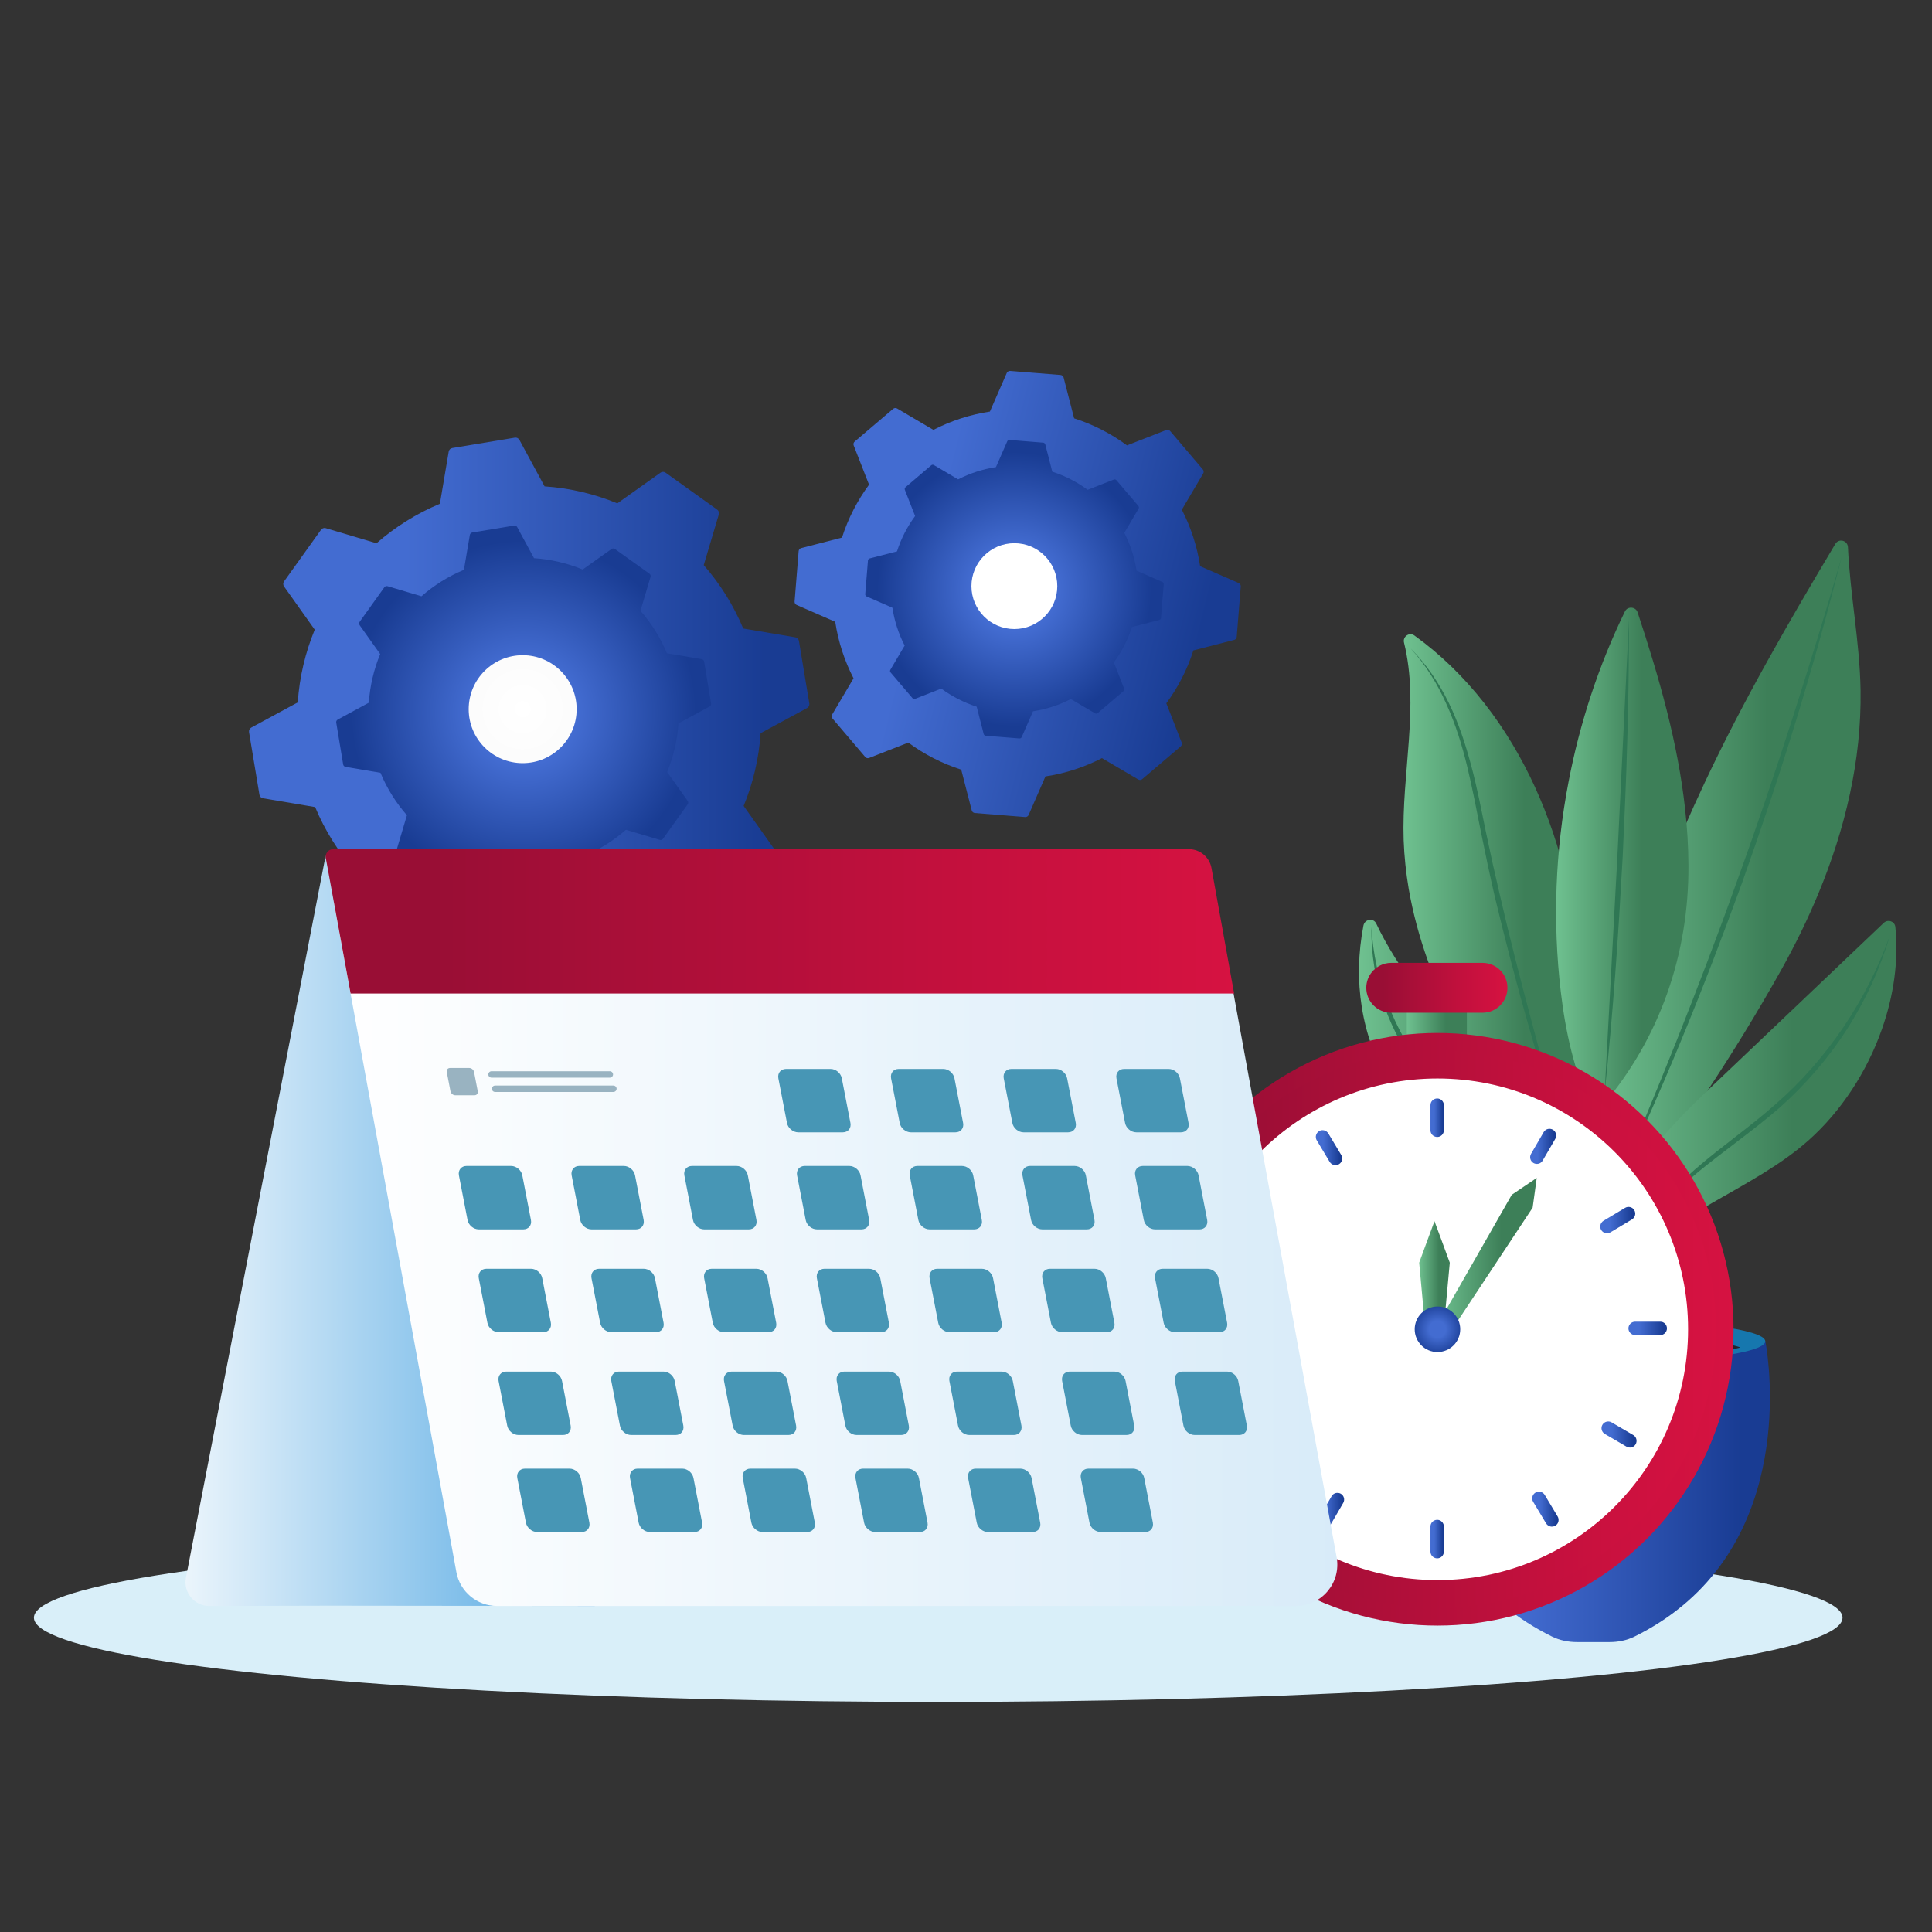
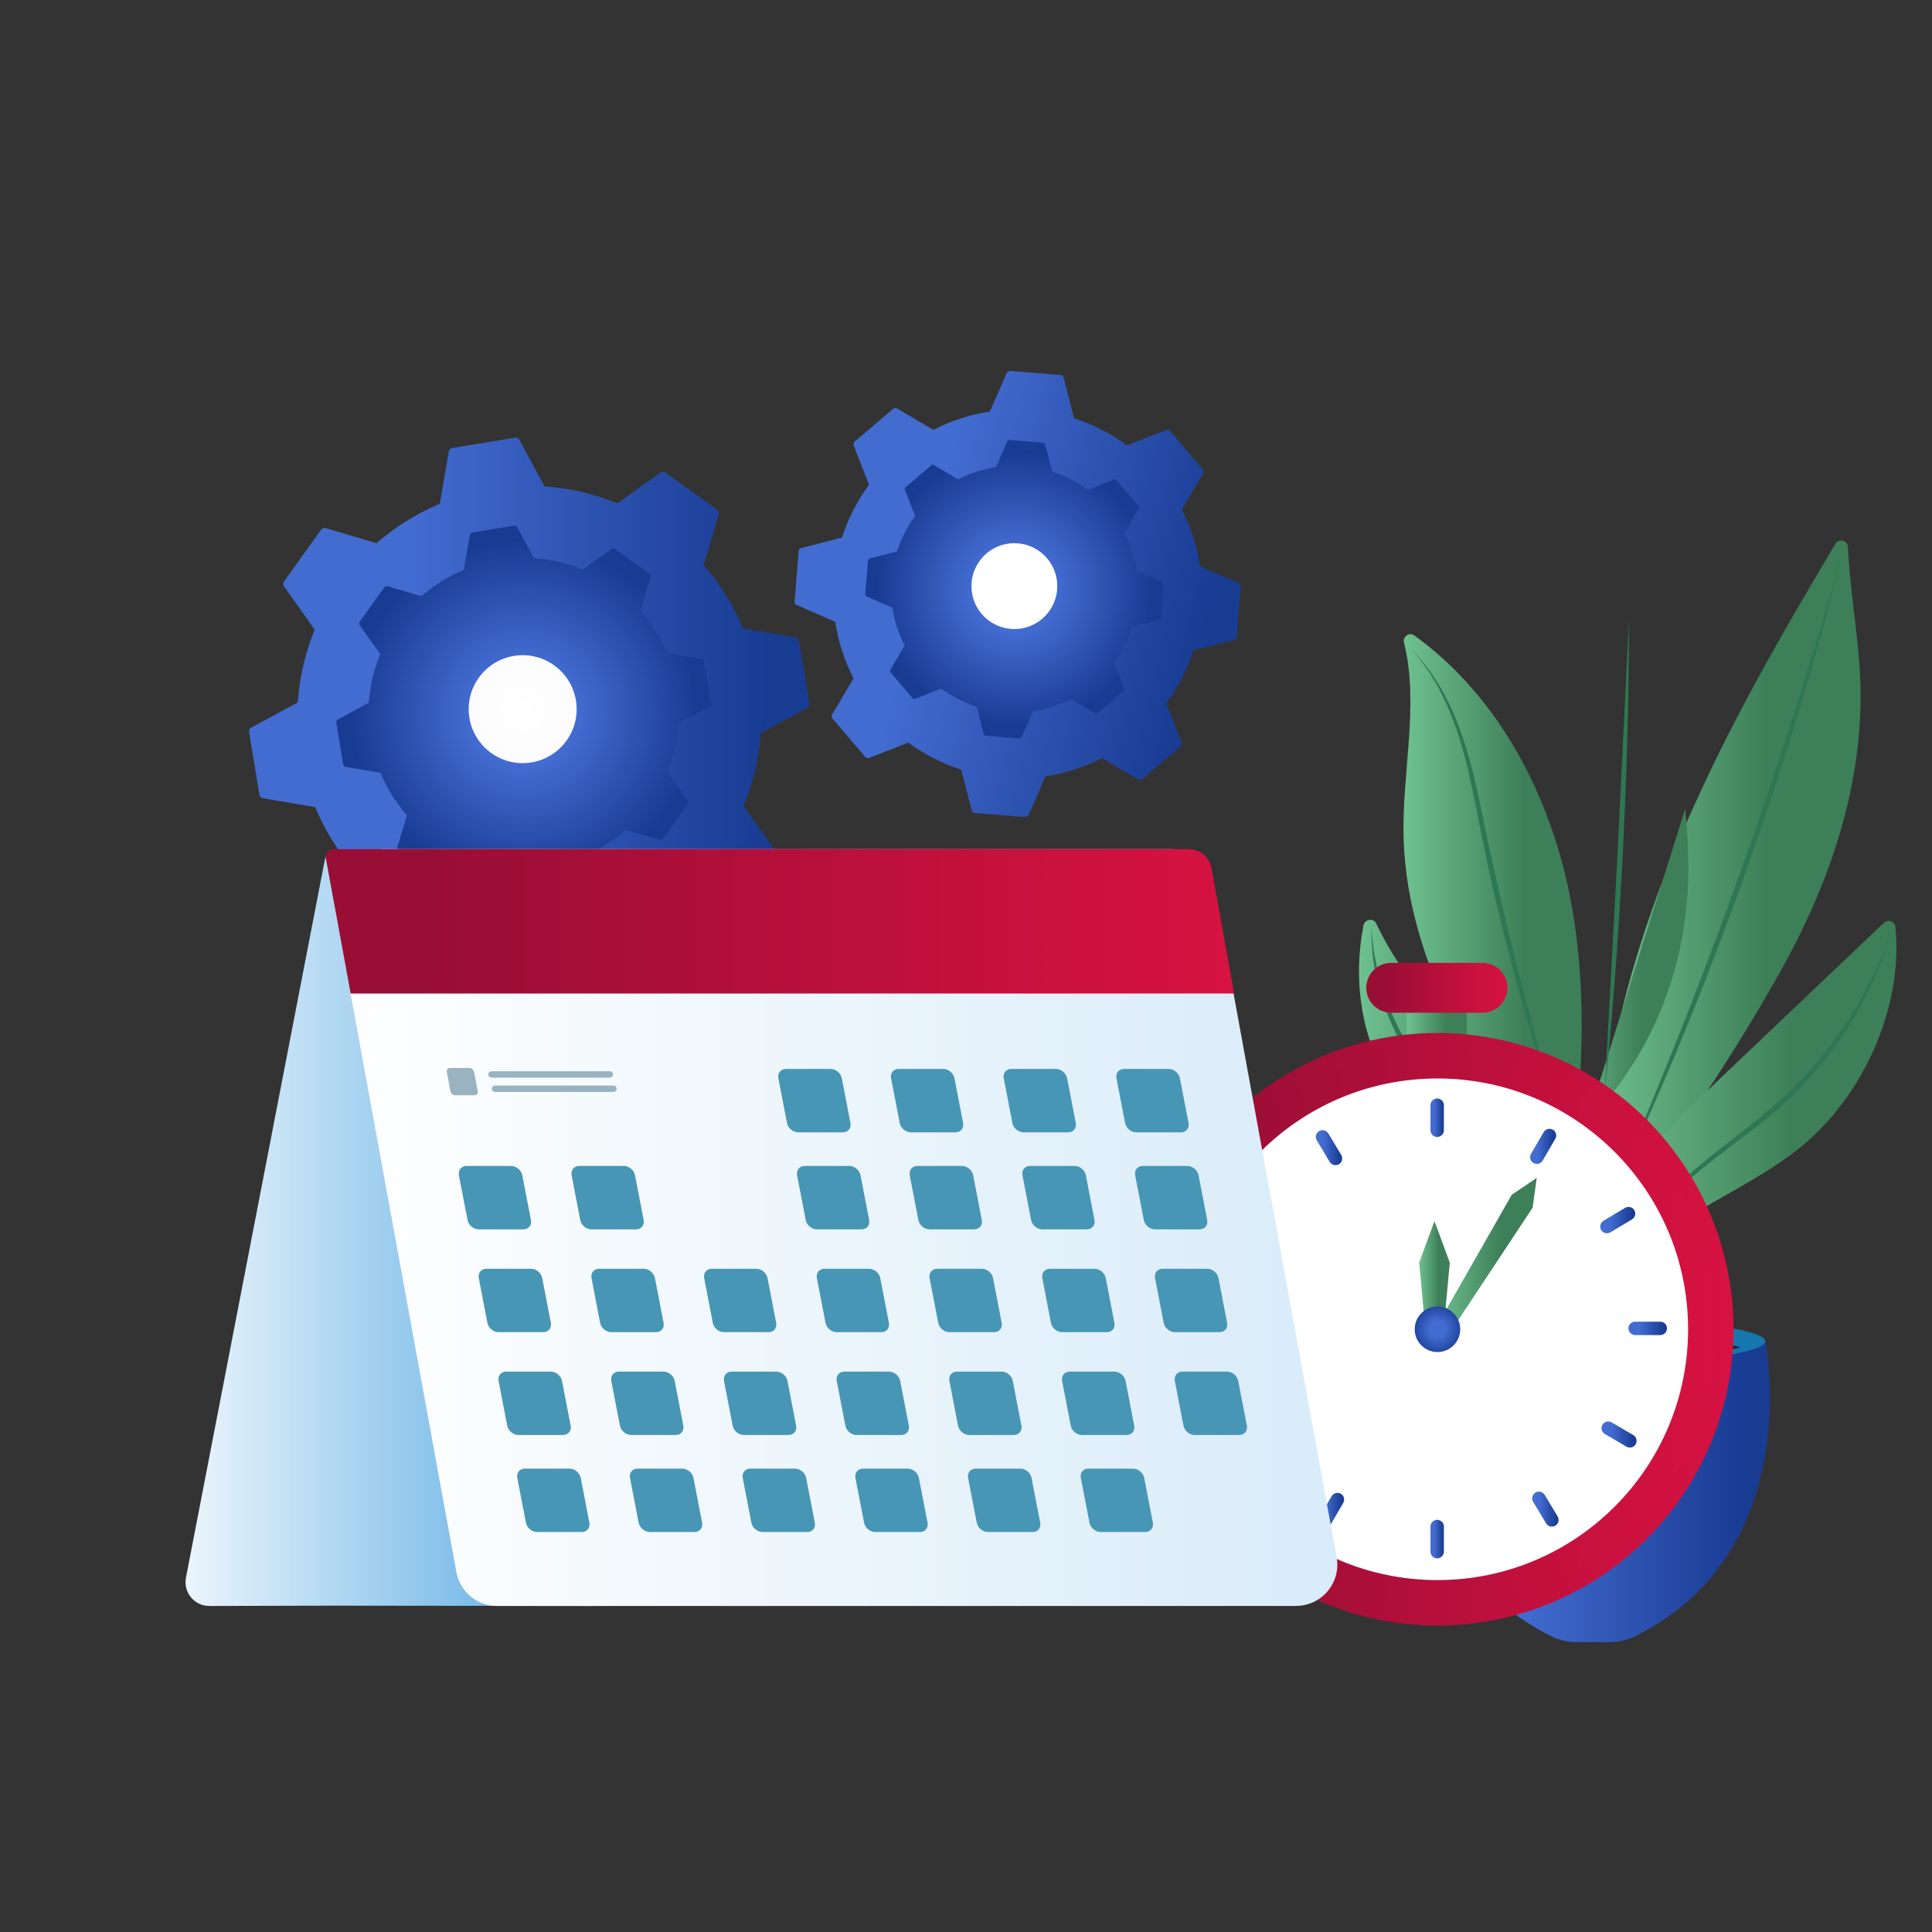
<svg xmlns="http://www.w3.org/2000/svg" xmlns:xlink="http://www.w3.org/1999/xlink" id="Layer_1" viewBox="0 0 320 320">
  <rect x="0" y="0" width="320" height="320" fill="#333333" stroke="none" />
  <defs>
    <linearGradient id="linear-gradient" x1="41.22" y1="118.89" x2="134.06" y2="118.89" gradientUnits="userSpaceOnUse">
      <stop offset=".28" stop-color="#436cd1" />
      <stop offset=".92" stop-color="#193c93" />
    </linearGradient>
    <radialGradient id="radial-gradient" cx="86.72" cy="118.09" fx="86.72" fy="118.09" r="31.06" gradientUnits="userSpaceOnUse">
      <stop offset=".28" stop-color="#436cd1" />
      <stop offset=".92" stop-color="#193c93" />
    </radialGradient>
    <radialGradient id="radial-gradient-2" cx="86.57" cy="117.46" fx="86.57" fy="117.46" r="60.36" gradientUnits="userSpaceOnUse">
      <stop offset="0" stop-color="#fff" />
      <stop offset=".22" stop-color="#fafafa" />
      <stop offset=".48" stop-color="#ececec" />
      <stop offset=".76" stop-color="#d4d4d4" />
      <stop offset="1" stop-color="#bababa" />
    </radialGradient>
    <linearGradient id="linear-gradient-2" x1="152.39" y1="257.75" x2="226.23" y2="257.75" gradientTransform="translate(47.17 -197.48) rotate(13.99)" xlink:href="#linear-gradient" />
    <radialGradient id="radial-gradient-3" cx="188.58" cy="257.12" fx="188.58" fy="257.12" r="24.7" gradientTransform="translate(47.17 -197.48) rotate(13.99)" xlink:href="#radial-gradient" />
    <linearGradient id="linear-gradient-3" x1="234.65" y1="247.07" x2="293.14" y2="247.07" xlink:href="#linear-gradient" />
    <radialGradient id="radial-gradient-4" cx="263.89" cy="222.16" fx="263.89" fy="222.16" r="20.31" gradientUnits="userSpaceOnUse">
      <stop offset="0" stop-color="#63b0e5" />
      <stop offset="1" stop-color="#1677ae" />
    </radialGradient>
    <radialGradient id="radial-gradient-5" cx="263.71" cy="222.23" fx="263.71" fy="222.23" r="18.54" xlink:href="#radial-gradient-4" />
    <linearGradient id="linear-gradient-4" x1="239.14" y1="223.05" x2="288.27" y2="223.05" gradientUnits="userSpaceOnUse">
      <stop offset=".28" stop-color="#56566d" />
      <stop offset=".92" stop-color="#24242d" />
    </linearGradient>
    <linearGradient id="linear-gradient-5" x1="232.46" y1="164.02" x2="263.3" y2="164.02" gradientUnits="userSpaceOnUse">
      <stop offset="0" stop-color="#6fc190" />
      <stop offset=".65" stop-color="#3d7f58" />
    </linearGradient>
    <linearGradient id="linear-gradient-6" x1="263.98" y1="156.26" x2="308.18" y2="156.26" xlink:href="#linear-gradient-5" />
    <linearGradient id="linear-gradient-7" x1="225.1" y1="187.67" x2="262.93" y2="187.67" xlink:href="#linear-gradient-5" />
    <linearGradient id="linear-gradient-8" x1="257.74" y1="161.81" x2="279.66" y2="161.81" xlink:href="#linear-gradient-5" />
    <linearGradient id="linear-gradient-9" x1="264.9" y1="187.76" x2="314.11" y2="187.76" xlink:href="#linear-gradient-5" />
    <linearGradient id="linear-gradient-10" x1="233.01" y1="175.22" x2="242.97" y2="175.22" gradientUnits="userSpaceOnUse">
      <stop offset="0" stop-color="#6fc190" />
      <stop offset=".65" stop-color="#3d7f58" />
    </linearGradient>
    <linearGradient id="linear-gradient-11" x1="226.3" y1="163.6" x2="249.68" y2="163.6" gradientUnits="userSpaceOnUse">
      <stop offset=".12" stop-color="#990e35" />
      <stop offset=".67" stop-color="#c2103d" />
      <stop offset="1" stop-color="#d61241" />
    </linearGradient>
    <linearGradient id="linear-gradient-12" x1="189.05" y1="220.17" x2="287.13" y2="220.17" xlink:href="#linear-gradient-11" />
    <linearGradient id="linear-gradient-13" x1="191.95" y1="220.17" x2="284.22" y2="220.17" xlink:href="#linear-gradient-11" />
    <linearGradient id="linear-gradient-14" x1="253.78" y1="249.96" x2="258.14" y2="249.96" gradientUnits="userSpaceOnUse">
      <stop offset=".28" stop-color="#436cd1" />
      <stop offset=".92" stop-color="#193c93" />
    </linearGradient>
    <linearGradient id="linear-gradient-15" x1="217.94" y1="190.09" x2="222.3" y2="190.09" xlink:href="#linear-gradient-14" />
    <linearGradient id="linear-gradient-16" x1="265.05" y1="202.09" x2="270.85" y2="202.09" xlink:href="#linear-gradient-14" />
    <linearGradient id="linear-gradient-17" x1="205.23" y1="237.96" x2="211.02" y2="237.96" xlink:href="#linear-gradient-14" />
    <linearGradient id="linear-gradient-18" x1="265.25" y1="237.6" x2="271.07" y2="237.6" xlink:href="#linear-gradient-14" />
    <linearGradient id="linear-gradient-19" x1="205" y1="202.45" x2="210.82" y2="202.45" xlink:href="#linear-gradient-14" />
    <linearGradient id="linear-gradient-20" x1="253.44" y1="189.87" x2="257.76" y2="189.87" xlink:href="#linear-gradient-14" />
    <linearGradient id="linear-gradient-21" x1="218.32" y1="250.17" x2="222.64" y2="250.17" xlink:href="#linear-gradient-14" />
    <linearGradient id="linear-gradient-22" x1="269.72" y1="220.02" x2="276.1" y2="220.02" xlink:href="#linear-gradient-14" />
    <linearGradient id="linear-gradient-23" x1="199.98" y1="220.02" x2="206.36" y2="220.02" xlink:href="#linear-gradient-14" />
    <linearGradient id="linear-gradient-24" x1="236.93" y1="185.12" x2="239.15" y2="185.12" xlink:href="#linear-gradient-14" />
    <linearGradient id="linear-gradient-25" x1="236.93" y1="254.92" x2="239.15" y2="254.92" xlink:href="#linear-gradient-14" />
    <linearGradient id="linear-gradient-26" x1="235.05" y1="211.36" x2="240.12" y2="211.36" xlink:href="#linear-gradient-10" />
    <linearGradient id="linear-gradient-27" x1="237.92" y1="208.05" x2="254.53" y2="208.05" xlink:href="#linear-gradient-10" />
    <radialGradient id="radial-gradient-6" cx="238.09" cy="220.17" fx="238.09" fy="220.17" r="4.87" gradientUnits="userSpaceOnUse">
      <stop offset=".28" stop-color="#436cd1" />
      <stop offset=".92" stop-color="#193c93" />
    </radialGradient>
    <linearGradient id="linear-gradient-28" x1="21.98" y1="203.82" x2="89.76" y2="203.82" gradientUnits="userSpaceOnUse">
      <stop offset="0" stop-color="#fff" />
      <stop offset="1" stop-color="#63b0e5" />
    </linearGradient>
    <linearGradient id="linear-gradient-29" x1="55.31" y1="203.32" x2="720.08" y2="203.32" xlink:href="#linear-gradient-28" />
    <linearGradient id="linear-gradient-30" x1="53.94" y1="152.6" x2="204.41" y2="152.6" xlink:href="#linear-gradient-11" />
  </defs>
-   <ellipse cx="155.4" cy="267.94" rx="149.78" ry="13.95" fill="#d9eff9" />
  <g>
    <g>
      <path d="M128.25,141.48c.18-.25.18-.59,0-.84l-5.08-7.15c1.56-3.79,2.53-7.85,2.81-12.05l7.7-4.17c.27-.15.42-.45.37-.75l-1.72-10.37c-.05-.3-.29-.54-.59-.59l-8.64-1.46c-1.62-3.89-3.85-7.42-6.54-10.5l2.5-8.4c.09-.29-.02-.61-.27-.79l-8.55-6.12c-.25-.18-.59-.18-.84,0l-7.15,5.08c-3.79-1.56-7.85-2.53-12.05-2.81l-4.17-7.7c-.15-.27-.45-.42-.75-.37l-10.37,1.72c-.3.05-.54.29-.59.59l-1.46,8.64c-3.89,1.62-7.42,3.85-10.5,6.54l-8.4-2.5c-.29-.09-.61.02-.79.27l-6.12,8.55c-.18.25-.18.59,0,.84l5.08,7.15c-1.56,3.79-2.53,7.85-2.81,12.05l-7.7,4.17c-.27.15-.42.45-.37.75l1.72,10.37c.05.3.29.54.59.59l8.64,1.46c1.62,3.89,3.85,7.42,6.54,10.5l-2.5,8.4c-.09.29.02.61.27.79l8.55,6.12c.25.18.59.18.84,0l7.15-5.08c3.79,1.56,7.85,2.53,12.05,2.81l4.17,7.7c.15.27.45.42.75.37l10.37-1.72c.3-.05.54-.29.59-.59l1.46-8.64c3.89-1.62,7.42-3.85,10.5-6.54l8.4,2.5c.29.09.61-.02.79-.27l6.12-8.55Z" fill="url(#linear-gradient)" />
      <path d="M113.9,133.21c.12-.17.12-.39,0-.56l-3.4-4.78c1.04-2.53,1.69-5.25,1.88-8.06l5.15-2.79c.18-.1.28-.3.25-.5l-1.15-6.94c-.03-.2-.19-.36-.39-.4l-5.78-.98c-1.08-2.6-2.57-4.97-4.38-7.03l1.67-5.62c.06-.2-.01-.41-.18-.53l-5.72-4.09c-.17-.12-.39-.12-.56,0l-4.78,3.4c-2.53-1.04-5.25-1.69-8.06-1.88l-2.79-5.15c-.1-.18-.3-.28-.5-.25l-6.94,1.15c-.2.03-.36.19-.4.4l-.98,5.78c-2.6,1.08-4.97,2.57-7.03,4.38l-5.62-1.67c-.2-.06-.41.01-.53.18l-4.09,5.72c-.12.17-.12.39,0,.56l3.4,4.78c-1.04,2.53-1.69,5.25-1.88,8.06l-5.15,2.79c-.18.1-.28.3-.25.5l1.15,6.94c.03.2.19.36.4.4l5.78.98c1.08,2.6,2.57,4.97,4.38,7.03l-1.67,5.62c-.06.2.01.41.18.53l5.72,4.09c.17.12.39.12.56,0l4.78-3.4c2.53,1.04,5.25,1.69,8.06,1.88l2.79,5.15c.1.18.3.28.5.25l6.94-1.15c.2-.03.36-.19.4-.4l.98-5.78c2.6-1.08,4.97-2.57,7.03-4.38l5.62,1.67c.2.06.41-.01.53-.18l4.09-5.72Z" fill="url(#radial-gradient)" />
      <circle cx="86.57" cy="117.46" r="8.94" fill="url(#radial-gradient-2)" />
    </g>
    <g>
      <path d="M195.56,123.63c.19-.16.25-.42.16-.65l-2.54-6.49c1.93-2.62,3.46-5.57,4.48-8.76l6.75-1.74c.24-.06.41-.27.43-.51l.67-8.34c.02-.24-.12-.47-.34-.57l-6.39-2.79c-.5-3.31-1.54-6.47-3.03-9.36l3.54-6c.12-.21.1-.48-.06-.66l-5.42-6.37c-.16-.19-.42-.25-.65-.16l-6.49,2.54c-2.62-1.93-5.57-3.46-8.76-4.48l-1.74-6.75c-.06-.24-.27-.41-.51-.43l-8.34-.67c-.24-.02-.47.12-.57.34l-2.79,6.39c-3.31.5-6.47,1.54-9.36,3.03l-6.01-3.54c-.21-.12-.48-.1-.66.06l-6.37,5.42c-.19.16-.25.42-.16.65l2.54,6.49c-1.93,2.62-3.46,5.57-4.48,8.76l-6.75,1.74c-.24.06-.41.27-.43.51l-.67,8.34c-.02.24.12.47.34.57l6.39,2.79c.5,3.31,1.54,6.47,3.03,9.36l-3.54,6c-.12.21-.1.48.06.66l5.42,6.37c.16.19.42.25.65.16l6.49-2.54c2.62,1.93,5.57,3.46,8.76,4.48l1.74,6.75c.06.24.27.41.51.43l8.34.67c.24.02.47-.12.57-.34l2.79-6.39c3.31-.5,6.47-1.54,9.36-3.03l6.01,3.54c.21.12.48.1.66-.06l6.37-5.42Z" fill="url(#linear-gradient-2)" />
      <path d="M186.08,114.48c.12-.11.17-.28.11-.43l-1.7-4.34c1.29-1.75,2.31-3.73,3-5.86l4.52-1.16c.16-.04.27-.18.29-.34l.45-5.58c.01-.16-.08-.32-.23-.38l-4.27-1.87c-.34-2.22-1.03-4.33-2.03-6.26l2.37-4.02c.08-.14.07-.32-.04-.44l-3.63-4.26c-.11-.12-.28-.17-.43-.11l-4.34,1.7c-1.75-1.29-3.73-2.32-5.86-3l-1.16-4.52c-.04-.16-.18-.27-.34-.29l-5.58-.45c-.16-.01-.32.08-.38.23l-1.87,4.27c-2.22.34-4.33,1.03-6.26,2.03l-4.02-2.37c-.14-.08-.32-.07-.44.04l-4.26,3.63c-.12.11-.17.28-.11.43l1.7,4.34c-1.29,1.75-2.32,3.73-3,5.86l-4.52,1.16c-.16.04-.27.18-.29.34l-.45,5.58c-.01.16.08.32.23.38l4.27,1.87c.34,2.22,1.03,4.33,2.03,6.26l-2.37,4.02c-.08.14-.07.32.04.44l3.63,4.26c.11.12.28.17.43.11l4.34-1.7c1.75,1.29,3.73,2.31,5.86,3l1.16,4.52c.04.16.18.27.34.29l5.58.45c.16.01.32-.08.38-.23l1.87-4.27c2.22-.34,4.33-1.03,6.26-2.03l4.02,2.37c.14.08.32.07.44-.04l4.26-3.63Z" fill="url(#radial-gradient-3)" />
      <circle cx="168.01" cy="97.08" r="7.11" fill="#fff" />
    </g>
  </g>
  <g>
    <g>
      <path d="M278.67,265.95c-2.28,1.9-4.92,3.62-7.95,5.12-1.28.63-2.71.91-4.13.91h-5.38c-1.43,0-2.86-.28-4.14-.91-23.34-11.52-23.03-36.72-22.11-45.68.21-2.04.45-3.23.45-3.23h56.99s5.6,27.8-13.72,43.79Z" fill="url(#linear-gradient-3)" />
      <g>
        <path d="M292.39,222.16c0,2.01-12.76,3.63-28.5,3.63s-28.5-1.63-28.5-3.63,12.76-3.63,28.5-3.63,28.5,1.63,28.5,3.63Z" fill="url(#radial-gradient-4)" />
        <path d="M289.78,222.24c0,.33-.53.63-1.51.94-3.61,1.05-13.24,1.82-24.55,1.82s-20.97-.77-24.58-1.82c-.99-.31-1.51-.61-1.51-.94,0-1.53,11.66-2.78,26.09-2.78s26.06,1.25,26.06,2.78Z" fill="url(#radial-gradient-5)" />
        <path d="M288.27,223.18c-3.61,1.05-13.24,1.82-24.55,1.82s-20.97-.77-24.58-1.82c3.33-1.2,13.07-2.08,24.58-2.08s21.25.88,24.55,2.08Z" fill="url(#linear-gradient-4)" />
      </g>
    </g>
    <g>
      <g>
        <path d="M261.53,222.98h1.77c-.36-10.48-2.13-21.97-3.25-28.31,2.27-16.28,3.07-32.97-.61-48.97-1.21-5.23-2.94-10.38-5.18-15.29-4.53-9.93-11.22-18.84-20-25.16-.82-.6-1.96.19-1.71,1.18,2.59,10.51-.43,21.73-.06,32.74.1,2.71.39,5.41.84,8.07,1.39,8,4.28,15.73,7.98,22.97,4.59,9.01,11.14,17.05,17.1,25.26,1.1,6.37,2.78,17.42,3.12,27.51Z" fill="url(#linear-gradient-5)" />
        <path d="M233.72,107.47c2.58,2.6,4.65,5.7,6.27,9,1.61,3.31,2.76,6.83,3.7,10.38.96,3.55,1.64,7.16,2.38,10.74.74,3.58,1.53,7.15,2.37,10.71,1.63,7.13,3.47,14.21,5.35,21.29l5.69,21.22c-2.19-6.99-4.34-13.99-6.34-21.04-2.01-7.04-3.85-14.14-5.56-21.27-.82-3.57-1.58-7.16-2.3-10.75-.71-3.6-1.4-7.18-2.25-10.73-.86-3.54-1.93-7.04-3.44-10.36-1.47-3.33-3.4-6.49-5.88-9.19Z" fill="#2f7754" />
      </g>
      <g>
        <path d="M264,222.98h1.78c-.16-7.59,1.13-16.52,2.04-21.76,9.95-12.33,19.52-26.83,27.23-40.61,2.26-4.05,4.32-8.24,6.11-12.55,4.46-10.73,7.18-22.14,7.01-33.72-.13-7.99-1.73-15.78-2.09-23.71-.06-1.13-1.51-1.51-2.09-.54-7.7,12.89-15.23,25.92-21.62,39.5-1.19,2.54-2.36,5.11-3.48,7.69-7.59,17.56-13.05,36.24-14.03,55.36-.15,2.81-.1,5.87,1.21,8.28-.93,5.29-2.24,14.28-2.07,22.06Z" fill="url(#linear-gradient-6)" />
        <path d="M266.93,198.27c3.74-8.63,7.35-17.32,10.83-26.05,3.47-8.74,6.83-17.52,9.98-26.37,3.21-8.83,6.21-17.74,9.09-26.69,2.87-8.95,5.62-17.94,8.23-26.98-2.29,9.12-4.82,18.19-7.58,27.18-2.75,9-5.76,17.92-8.91,26.79-3.22,8.84-6.57,17.64-10.18,26.33-3.59,8.7-7.42,17.3-11.45,25.79Z" fill="#2f7754" />
      </g>
      <g>
        <path d="M261.14,222.98h1.79c-1.55-8.69-4.13-17.15-7.69-25.2-1.4-7.6-5.53-14.42-10.22-20.69-.83-1.1-1.68-2.19-2.53-3.26-5.26-6.67-10.95-13.23-14.54-20.86-.47-.99-1.9-.74-2.12.33-1.75,9.07-.42,18.21,4.33,26.3,2.59,4.41,6.19,8.56,10.41,11.95,3.98,3.21,8.47,5.74,13.14,7.15,3.4,7.76,5.89,15.91,7.42,24.28Z" fill="url(#linear-gradient-7)" />
        <path d="M227.15,153.53c.24,4.39,1.19,8.71,2.74,12.78,1.57,4.06,3.72,7.9,6.5,11.25,2.72,3.4,6.05,6.27,9.19,9.35,1.57,1.55,3.11,3.13,4.51,4.84,1.38,1.72,2.62,3.57,3.58,5.55-1.09-1.91-2.43-3.66-3.9-5.27-1.45-1.63-3.03-3.15-4.65-4.63-3.22-2.96-6.57-5.86-9.41-9.29-2.78-3.46-4.99-7.38-6.45-11.57-1.47-4.18-2.19-8.61-2.11-13.01Z" fill="#2f7754" />
      </g>
      <g>
-         <path d="M263.59,183.49c-.52,9.4-1.51,29.65-1.06,39.5h1.77c-.47-9.77.57-30.62,1.08-39.83,9.51-11.12,14.36-25.1,14.28-39.82-.01-3.14-.21-6.26-.55-9.33h0c-1.22-11.11-4.33-21.86-7.87-32.59-.31-.95-1.66-1.05-2.1-.15-4.34,8.92-7.47,18.44-9.33,28.18-2.21,11.43-2.66,23.19-1.3,34.76.78,6.63,2.21,13.26,5.08,19.28Z" fill="url(#linear-gradient-8)" />
+         <path d="M263.59,183.49c-.52,9.4-1.51,29.65-1.06,39.5h1.77c-.47-9.77.57-30.62,1.08-39.83,9.51-11.12,14.36-25.1,14.28-39.82-.01-3.14-.21-6.26-.55-9.33h0Z" fill="url(#linear-gradient-8)" />
        <path d="M269.81,102.59c0,6.56-.08,13.11-.27,19.67-.17,6.55-.47,13.1-.77,19.65-.37,6.55-.75,13.09-1.25,19.63-.49,6.54-1.07,13.07-1.75,19.59l2.12-39.26,1.92-39.27Z" fill="#2f7754" />
      </g>
      <g>
        <path d="M264.9,222.98h1.77c.12-4.33.94-8.65,2.36-12.78,7.82-9.22,21.53-13.28,30.55-21.35,5.38-4.8,9.65-11.33,12.13-18.4,1.94-5.5,2.79-11.32,2.22-16.92-.09-.92-1.23-1.32-1.91-.68l-27.96,26.59c-4.5,4.29-9.07,8.63-12.31,13.94-1.28,2.09-2.32,4.37-3.03,6.73-.82,2.68-1.18,5.46-.96,8.22-1.78,4.67-2.75,9.63-2.87,14.65Z" fill="url(#linear-gradient-9)" />
        <path d="M270.16,207.04c1.15-2.62,2.72-5.05,4.54-7.27,1.84-2.21,3.91-4.21,6.07-6.1,4.33-3.77,9.07-7,13.31-10.77,4.28-3.72,8.04-8.04,11.23-12.74,3.18-4.71,5.79-9.82,7.72-15.2-1.62,5.48-4.04,10.75-7.15,15.57-3.1,4.83-6.92,9.21-11.22,13.03-4.35,3.76-9.07,7-13.46,10.62-2.19,1.81-4.29,3.74-6.18,5.87-1.9,2.11-3.59,4.43-4.87,6.99Z" fill="#2f7754" />
      </g>
    </g>
  </g>
  <g>
    <rect x="233.01" y="162.9" width="9.95" height="24.64" fill="url(#linear-gradient-10)" />
    <path d="M245.55,167.74h-15.12c-2.28,0-4.13-1.85-4.13-4.13h0c0-1.01.36-1.93.96-2.64.76-.91,1.9-1.49,3.17-1.49h15.12c2.28,0,4.13,1.85,4.13,4.13h0c0,2.28-1.85,4.13-4.13,4.13Z" fill="url(#linear-gradient-11)" />
    <g>
      <ellipse cx="238.09" cy="220.17" rx="49.04" ry="49.08" fill="url(#linear-gradient-12)" />
      <ellipse cx="238.09" cy="220.17" rx="46.14" ry="46.18" fill="url(#linear-gradient-13)" />
      <ellipse cx="238.09" cy="220.17" rx="41.01" ry="41.04" fill="#fff" stroke="#fff" stroke-miterlimit="10" />
      <g>
        <g>
          <g>
            <g>
              <path d="M254.32,247.22h0c.53-.32,1.21-.14,1.53.38l2.14,3.57c.16.26.19.56.13.84-.07.28-.24.53-.51.69h0c-.53.32-1.21.14-1.53-.38l-2.14-3.57c-.32-.53-.14-1.21.38-1.53Z" fill="url(#linear-gradient-14)" />
              <path d="M218.48,187.35h0c.53-.32,1.21-.14,1.53.38l2.14,3.57c.16.26.19.56.13.84-.07.28-.24.53-.51.69h0c-.53.32-1.21.14-1.53-.38l-2.14-3.57c-.32-.53-.14-1.21.38-1.53Z" fill="url(#linear-gradient-15)" />
            </g>
            <g>
              <path d="M265.21,203.73h0c-.32-.53-.14-1.21.38-1.53l3.57-2.14c.26-.16.56-.19.84-.13.28.07.53.24.69.51h0c.32.53.14,1.21-.38,1.53l-3.57,2.14c-.53.32-1.21.14-1.53-.38Z" fill="url(#linear-gradient-16)" />
              <path d="M205.39,239.6h0c-.32-.53-.14-1.21.38-1.53l3.57-2.14c.26-.16.56-.19.84-.13.28.07.53.24.69.51h0c.32.53.14,1.21-.38,1.53l-3.57,2.14c-.53.32-1.21.14-1.53-.38Z" fill="url(#linear-gradient-17)" />
            </g>
          </g>
          <g>
            <g>
              <path d="M265.41,235.99h0c.31-.53.99-.71,1.52-.4l3.59,2.1c.26.15.44.4.51.67.07.28.04.58-.11.85h0c-.31.53-.99.71-1.52.4l-3.59-2.1c-.53-.31-.71-.99-.4-1.52Z" fill="url(#linear-gradient-18)" />
              <path d="M205.15,200.84h0c.31-.53.99-.71,1.52-.4l3.59,2.1c.26.15.44.4.51.67.07.28.04.58-.11.85h0c-.31.53-.99.71-1.52.4l-3.59-2.1c-.53-.31-.71-.99-.4-1.52Z" fill="url(#linear-gradient-19)" />
            </g>
            <g>
              <path d="M253.99,192.63h0c-.53-.31-.71-.99-.4-1.52l2.09-3.6c.15-.26.4-.44.67-.51.28-.07.58-.04.85.11h0c.53.31.71.99.4,1.52l-2.09,3.6c-.31.53-.99.71-1.52.4Z" fill="url(#linear-gradient-20)" />
              <path d="M218.87,252.93h0c-.53-.31-.71-.99-.4-1.52l2.09-3.6c.15-.26.4-.44.67-.51.28-.07.58-.04.85.11h0c.53.31.71.99.4,1.52l-2.09,3.6c-.31.53-.99.71-1.52.4Z" fill="url(#linear-gradient-21)" />
            </g>
          </g>
          <g>
            <g>
              <path d="M269.72,220.02h0c0-.61.5-1.11,1.11-1.11h4.16c.31,0,.58.12.78.32.2.2.33.48.33.79h0c0,.61-.5,1.11-1.11,1.11h-4.16c-.61,0-1.11-.5-1.11-1.11Z" fill="url(#linear-gradient-22)" />
              <path d="M199.98,220.02h0c0-.61.5-1.11,1.11-1.11h4.16c.31,0,.58.12.78.32.2.2.33.48.33.79h0c0,.61-.5,1.11-1.11,1.11h-4.16c-.61,0-1.11-.5-1.11-1.11Z" fill="url(#linear-gradient-23)" />
            </g>
            <g>
              <path d="M238.04,188.32h0c-.61,0-1.11-.5-1.11-1.11v-4.16c0-.31.12-.58.32-.78.2-.2.48-.33.79-.33h0c.61,0,1.11.5,1.11,1.11v4.16c0,.61-.5,1.11-1.11,1.11Z" fill="url(#linear-gradient-24)" />
              <path d="M238.04,258.11h0c-.61,0-1.11-.5-1.11-1.11v-4.16c0-.31.12-.58.32-.78.2-.2.48-.33.79-.33h0c.61,0,1.11.5,1.11,1.11v4.16c0,.61-.5,1.11-1.11,1.11Z" fill="url(#linear-gradient-25)" />
            </g>
          </g>
        </g>
        <path d="M237.59,202.28s0-.03,0-.02c0,0,0,0,0,.02-.18.45-2.53,6.86-2.53,6.86l1.04,11.31h2.99l1.04-11.31s-2.35-6.41-2.53-6.86Z" fill="url(#linear-gradient-26)" />
        <path d="M254.53,195.1s-4.14,2.8-4.14,2.8l-12.47,21.85.86.53.33.2.86.53,13.88-20.98s.69-4.94.68-4.93Z" fill="url(#linear-gradient-27)" />
        <circle cx="238.09" cy="220.17" r="3.77" fill="url(#radial-gradient-6)" />
      </g>
    </g>
  </g>
  <g>
    <path d="M53.96,142.11s0,.46-.01,1.32v-1.78s-23.15,119.66-23.15,119.66c-.47,2.43,1.39,4.69,3.87,4.69l19.91-.05,43.93.05-44.54-123.88Z" fill="url(#linear-gradient-28)" />
    <path d="M214.66,266H82.32c-3.3,0-6.14-2.36-6.73-5.61l-20.14-110.13c-.91-5,2.93-9.61,8.01-9.61h130.78c3.3,0,6.14,2.36,6.73,5.61l20.42,111.66c.77,4.2-2.46,8.07-6.73,8.07Z" fill="url(#linear-gradient-29)" />
    <path d="M58.07,164.56h146.34l-3.75-20.79c-.33-1.8-1.9-3.12-3.73-3.12H55.18c-.77,0-1.36.7-1.22,1.46l4.11,22.44Z" fill="url(#linear-gradient-30)" />
    <g>
      <path d="M142.7,203.62h-7.4c-.86,0-1.69-.7-1.85-1.55l-1.43-7.4c-.16-.86.4-1.55,1.26-1.55h7.4c.86,0,1.69.7,1.85,1.55l1.43,7.4c.16.86-.4,1.55-1.26,1.55Z" fill="#4796b5" />
      <path d="M161.36,203.62h-7.4c-.86,0-1.69-.7-1.85-1.55l-1.43-7.4c-.16-.86.4-1.55,1.26-1.55h7.4c.86,0,1.69.7,1.85,1.55l1.43,7.4c.17.86-.4,1.55-1.25,1.55Z" fill="#4796b5" />
      <path d="M180.03,203.62h-7.4c-.86,0-1.69-.7-1.85-1.55l-1.43-7.4c-.16-.86.4-1.55,1.25-1.55h7.4c.86,0,1.69.7,1.85,1.55l1.43,7.4c.16.86-.4,1.55-1.25,1.55Z" fill="#4796b5" />
      <path d="M86.69,203.62h-7.4c-.86,0-1.69-.7-1.85-1.55l-1.43-7.4c-.16-.86.4-1.55,1.25-1.55h7.4c.86,0,1.69.7,1.85,1.55l1.43,7.4c.17.86-.4,1.55-1.25,1.55Z" fill="#4796b5" />
      <path d="M78.59,181.41h-3.18c-.37,0-.73-.3-.8-.67l-.61-3.18c-.07-.37.17-.67.54-.67h3.18c.37,0,.73.3.8.67l.61,3.18c.07.37-.17.67-.54.67Z" fill="#99b3c1" />
      <path d="M105.36,203.62h-7.4c-.86,0-1.69-.7-1.85-1.55l-1.43-7.4c-.16-.86.4-1.55,1.25-1.55h7.4c.86,0,1.69.7,1.85,1.55l1.43,7.4c.16.86-.4,1.55-1.26,1.55Z" fill="#4796b5" />
-       <path d="M124.03,203.62h-7.4c-.86,0-1.69-.7-1.85-1.55l-1.43-7.4c-.16-.86.4-1.55,1.26-1.55h7.4c.86,0,1.69.7,1.85,1.55l1.43,7.4c.16.86-.4,1.55-1.25,1.55Z" fill="#4796b5" />
      <path d="M198.7,203.62h-7.4c-.86,0-1.69-.7-1.85-1.55l-1.43-7.4c-.17-.86.4-1.55,1.25-1.55h7.4c.86,0,1.69.7,1.85,1.55l1.43,7.4c.16.86-.4,1.55-1.25,1.55Z" fill="#4796b5" />
      <path d="M139.6,187.55h-7.4c-.85,0-1.69-.7-1.85-1.55l-1.43-7.4c-.16-.86.4-1.55,1.26-1.55h7.4c.86,0,1.69.7,1.85,1.55l1.43,7.4c.16.86-.4,1.55-1.26,1.55Z" fill="#4796b5" />
      <path d="M158.27,187.55h-7.4c-.86,0-1.69-.7-1.85-1.55l-1.43-7.4c-.16-.86.4-1.55,1.25-1.55h7.4c.86,0,1.69.7,1.85,1.55l1.43,7.4c.16.86-.4,1.55-1.25,1.55Z" fill="#4796b5" />
      <path d="M176.93,187.55h-7.4c-.86,0-1.69-.7-1.85-1.55l-1.43-7.4c-.16-.86.4-1.55,1.25-1.55h7.4c.86,0,1.69.7,1.85,1.55l1.43,7.4c.16.86-.4,1.55-1.26,1.55Z" fill="#4796b5" />
      <path d="M195.6,187.55h-7.4c-.86,0-1.69-.7-1.85-1.55l-1.43-7.4c-.16-.86.4-1.55,1.26-1.55h7.4c.85,0,1.69.7,1.85,1.55l1.43,7.4c.16.86-.4,1.55-1.25,1.55Z" fill="#4796b5" />
      <path d="M145.98,220.65h-7.4c-.86,0-1.69-.7-1.85-1.55l-1.43-7.4c-.16-.86.4-1.55,1.25-1.55h7.4c.86,0,1.69.7,1.85,1.55l1.43,7.4c.16.86-.4,1.55-1.25,1.55Z" fill="#4796b5" />
      <path d="M164.65,220.65h-7.4c-.86,0-1.69-.7-1.85-1.55l-1.43-7.4c-.16-.86.4-1.55,1.26-1.55h7.4c.86,0,1.69.7,1.85,1.55l1.43,7.4c.16.86-.4,1.55-1.26,1.55Z" fill="#4796b5" />
      <path d="M183.32,220.65h-7.4c-.85,0-1.69-.7-1.85-1.55l-1.43-7.4c-.16-.86.4-1.55,1.26-1.55h7.4c.85,0,1.69.7,1.85,1.55l1.43,7.4c.17.86-.4,1.55-1.25,1.55Z" fill="#4796b5" />
      <path d="M89.98,220.65h-7.4c-.86,0-1.69-.7-1.85-1.55l-1.43-7.4c-.16-.86.4-1.55,1.26-1.55h7.4c.86,0,1.69.7,1.85,1.55l1.43,7.4c.16.86-.4,1.55-1.25,1.55Z" fill="#4796b5" />
      <path d="M108.65,220.65h-7.4c-.86,0-1.69-.7-1.85-1.55l-1.43-7.4c-.16-.86.4-1.55,1.26-1.55h7.4c.85,0,1.69.7,1.85,1.55l1.43,7.4c.16.86-.4,1.55-1.25,1.55Z" fill="#4796b5" />
      <path d="M127.31,220.65h-7.4c-.86,0-1.69-.7-1.85-1.55l-1.43-7.4c-.16-.86.4-1.55,1.25-1.55h7.4c.86,0,1.69.7,1.85,1.55l1.43,7.4c.16.86-.4,1.55-1.26,1.55Z" fill="#4796b5" />
      <path d="M201.99,220.65h-7.4c-.86,0-1.69-.7-1.85-1.55l-1.43-7.4c-.16-.86.4-1.55,1.26-1.55h7.4c.86,0,1.69.7,1.85,1.55l1.43,7.4c.16.86-.4,1.55-1.25,1.55Z" fill="#4796b5" />
      <path d="M149.27,237.68h-7.4c-.86,0-1.69-.7-1.85-1.55l-1.43-7.4c-.16-.85.4-1.55,1.26-1.55h7.4c.86,0,1.69.7,1.85,1.55l1.43,7.4c.16.86-.4,1.55-1.26,1.55Z" fill="#4796b5" />
      <path d="M167.93,237.68h-7.4c-.86,0-1.69-.7-1.85-1.55l-1.43-7.4c-.16-.85.4-1.55,1.25-1.55h7.4c.86,0,1.69.7,1.85,1.55l1.43,7.4c.16.86-.4,1.55-1.25,1.55Z" fill="#4796b5" />
      <path d="M186.6,237.68h-7.4c-.86,0-1.69-.7-1.85-1.55l-1.43-7.4c-.16-.85.4-1.55,1.26-1.55h7.4c.86,0,1.69.7,1.85,1.55l1.43,7.4c.16.86-.4,1.55-1.26,1.55Z" fill="#4796b5" />
      <path d="M93.26,237.68h-7.4c-.86,0-1.69-.7-1.85-1.55l-1.43-7.4c-.16-.85.4-1.55,1.26-1.55h7.4c.86,0,1.69.7,1.85,1.55l1.43,7.4c.16.86-.4,1.55-1.25,1.55Z" fill="#4796b5" />
      <path d="M111.93,237.68h-7.4c-.86,0-1.69-.7-1.85-1.55l-1.43-7.4c-.16-.85.4-1.55,1.25-1.55h7.4c.86,0,1.69.7,1.85,1.55l1.43,7.4c.16.86-.4,1.55-1.26,1.55Z" fill="#4796b5" />
      <path d="M130.6,237.68h-7.4c-.86,0-1.69-.7-1.85-1.55l-1.43-7.4c-.16-.85.4-1.55,1.26-1.55h7.4c.86,0,1.69.7,1.85,1.55l1.43,7.4c.16.86-.4,1.55-1.26,1.55Z" fill="#4796b5" />
      <path d="M205.27,237.68h-7.4c-.86,0-1.69-.7-1.85-1.55l-1.43-7.4c-.16-.85.4-1.55,1.25-1.55h7.4c.86,0,1.69.7,1.85,1.55l1.43,7.4c.16.86-.4,1.55-1.26,1.55Z" fill="#4796b5" />
      <path d="M152.37,253.75h-7.4c-.86,0-1.69-.7-1.85-1.55l-1.43-7.4c-.16-.86.4-1.55,1.26-1.55h7.4c.86,0,1.69.7,1.85,1.55l1.43,7.4c.16.86-.4,1.55-1.26,1.55Z" fill="#4796b5" />
      <path d="M171.03,253.75h-7.4c-.86,0-1.69-.7-1.85-1.55l-1.43-7.4c-.16-.86.4-1.55,1.26-1.55h7.4c.85,0,1.69.7,1.85,1.55l1.43,7.4c.17.86-.4,1.55-1.25,1.55Z" fill="#4796b5" />
      <path d="M189.7,253.75h-7.4c-.86,0-1.69-.7-1.85-1.55l-1.43-7.4c-.16-.86.4-1.55,1.25-1.55h7.4c.86,0,1.69.7,1.85,1.55l1.43,7.4c.16.86-.4,1.55-1.26,1.55Z" fill="#4796b5" />
      <path d="M96.36,253.75h-7.4c-.86,0-1.69-.7-1.85-1.55l-1.43-7.4c-.16-.86.4-1.55,1.26-1.55h7.4c.86,0,1.69.7,1.85,1.55l1.43,7.4c.16.86-.4,1.55-1.25,1.55Z" fill="#4796b5" />
      <path d="M115.03,253.75h-7.4c-.86,0-1.69-.7-1.85-1.55l-1.43-7.4c-.16-.86.4-1.55,1.26-1.55h7.4c.86,0,1.69.7,1.85,1.55l1.43,7.4c.16.86-.4,1.55-1.25,1.55Z" fill="#4796b5" />
      <path d="M133.7,253.75h-7.4c-.86,0-1.69-.7-1.85-1.55l-1.43-7.4c-.16-.86.4-1.55,1.26-1.55h7.4c.86,0,1.69.7,1.85,1.55l1.43,7.4c.16.86-.4,1.55-1.25,1.55Z" fill="#4796b5" />
      <path d="M101.01,178.49h-19.6c-.29,0-.53-.24-.53-.53h0c0-.29.24-.53.53-.53h19.6c.29,0,.53.24.53.53h0c0,.29-.24.53-.53.53Z" fill="#99b3c1" />
      <path d="M101.6,180.86h-19.6c-.29,0-.53-.24-.53-.53h0c0-.29.24-.53.53-.53h19.6c.29,0,.53.24.53.53h0c0,.29-.24.53-.53.53Z" fill="#99b3c1" />
    </g>
  </g>
</svg>